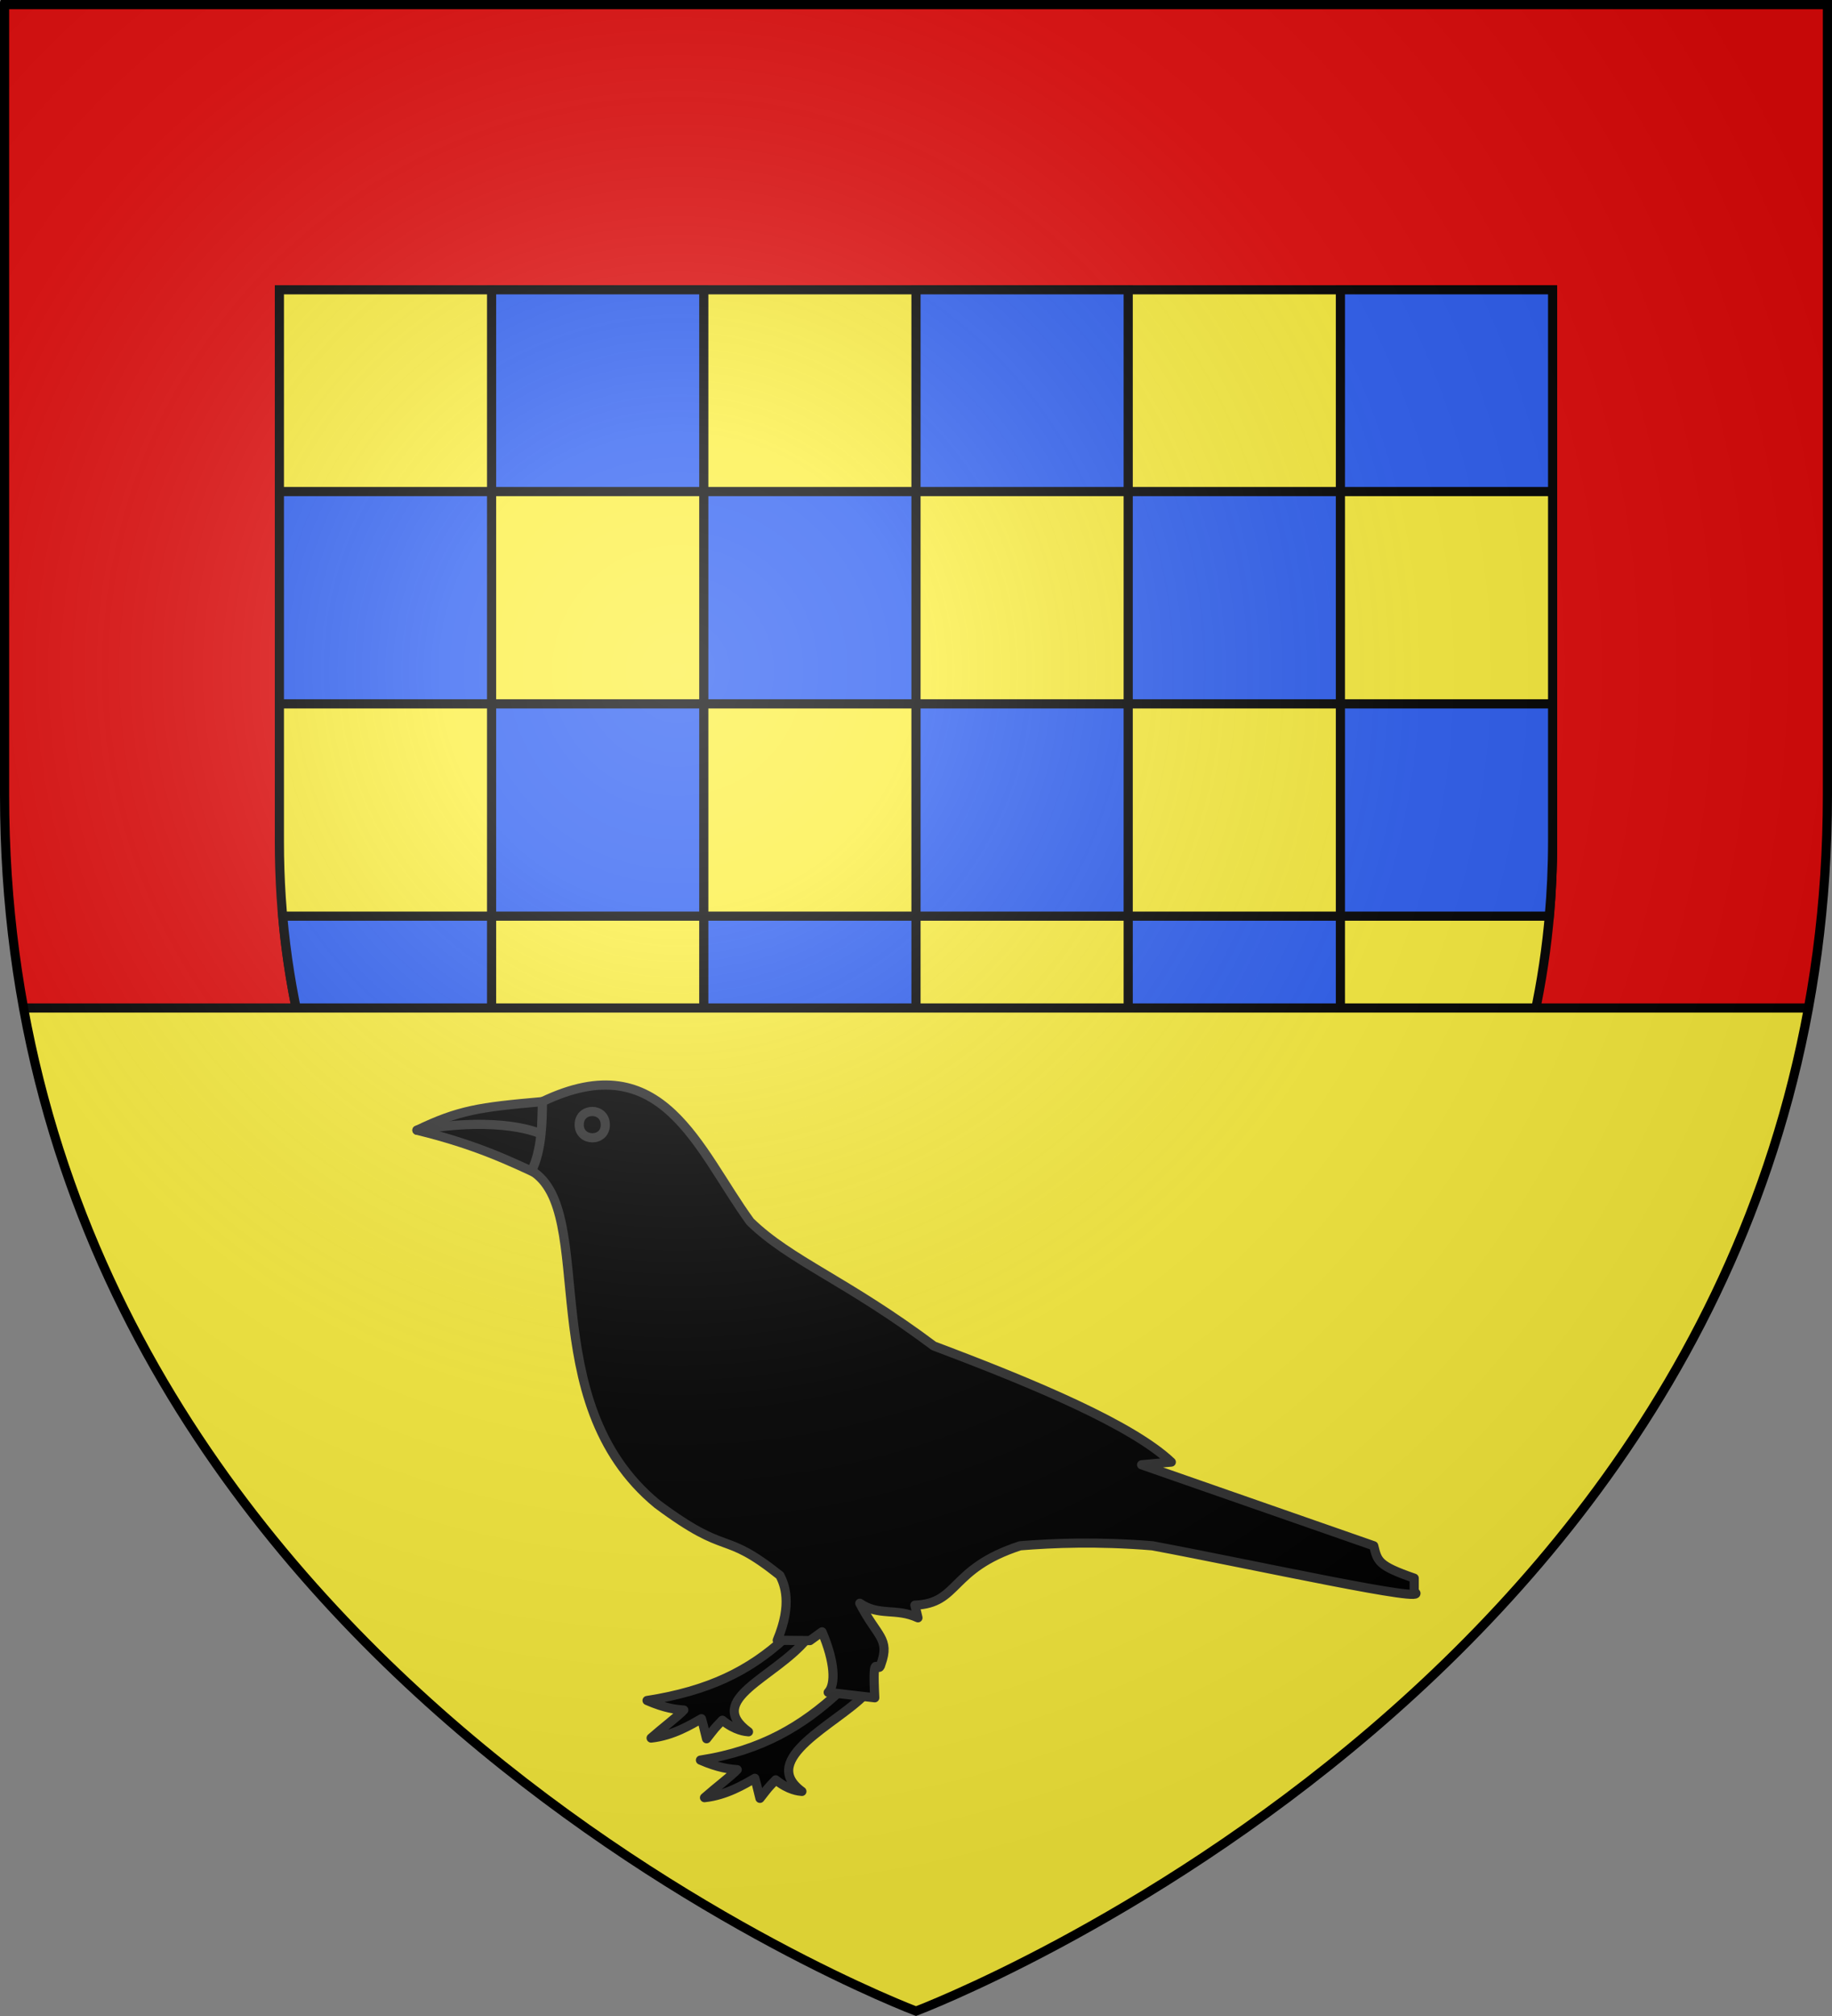
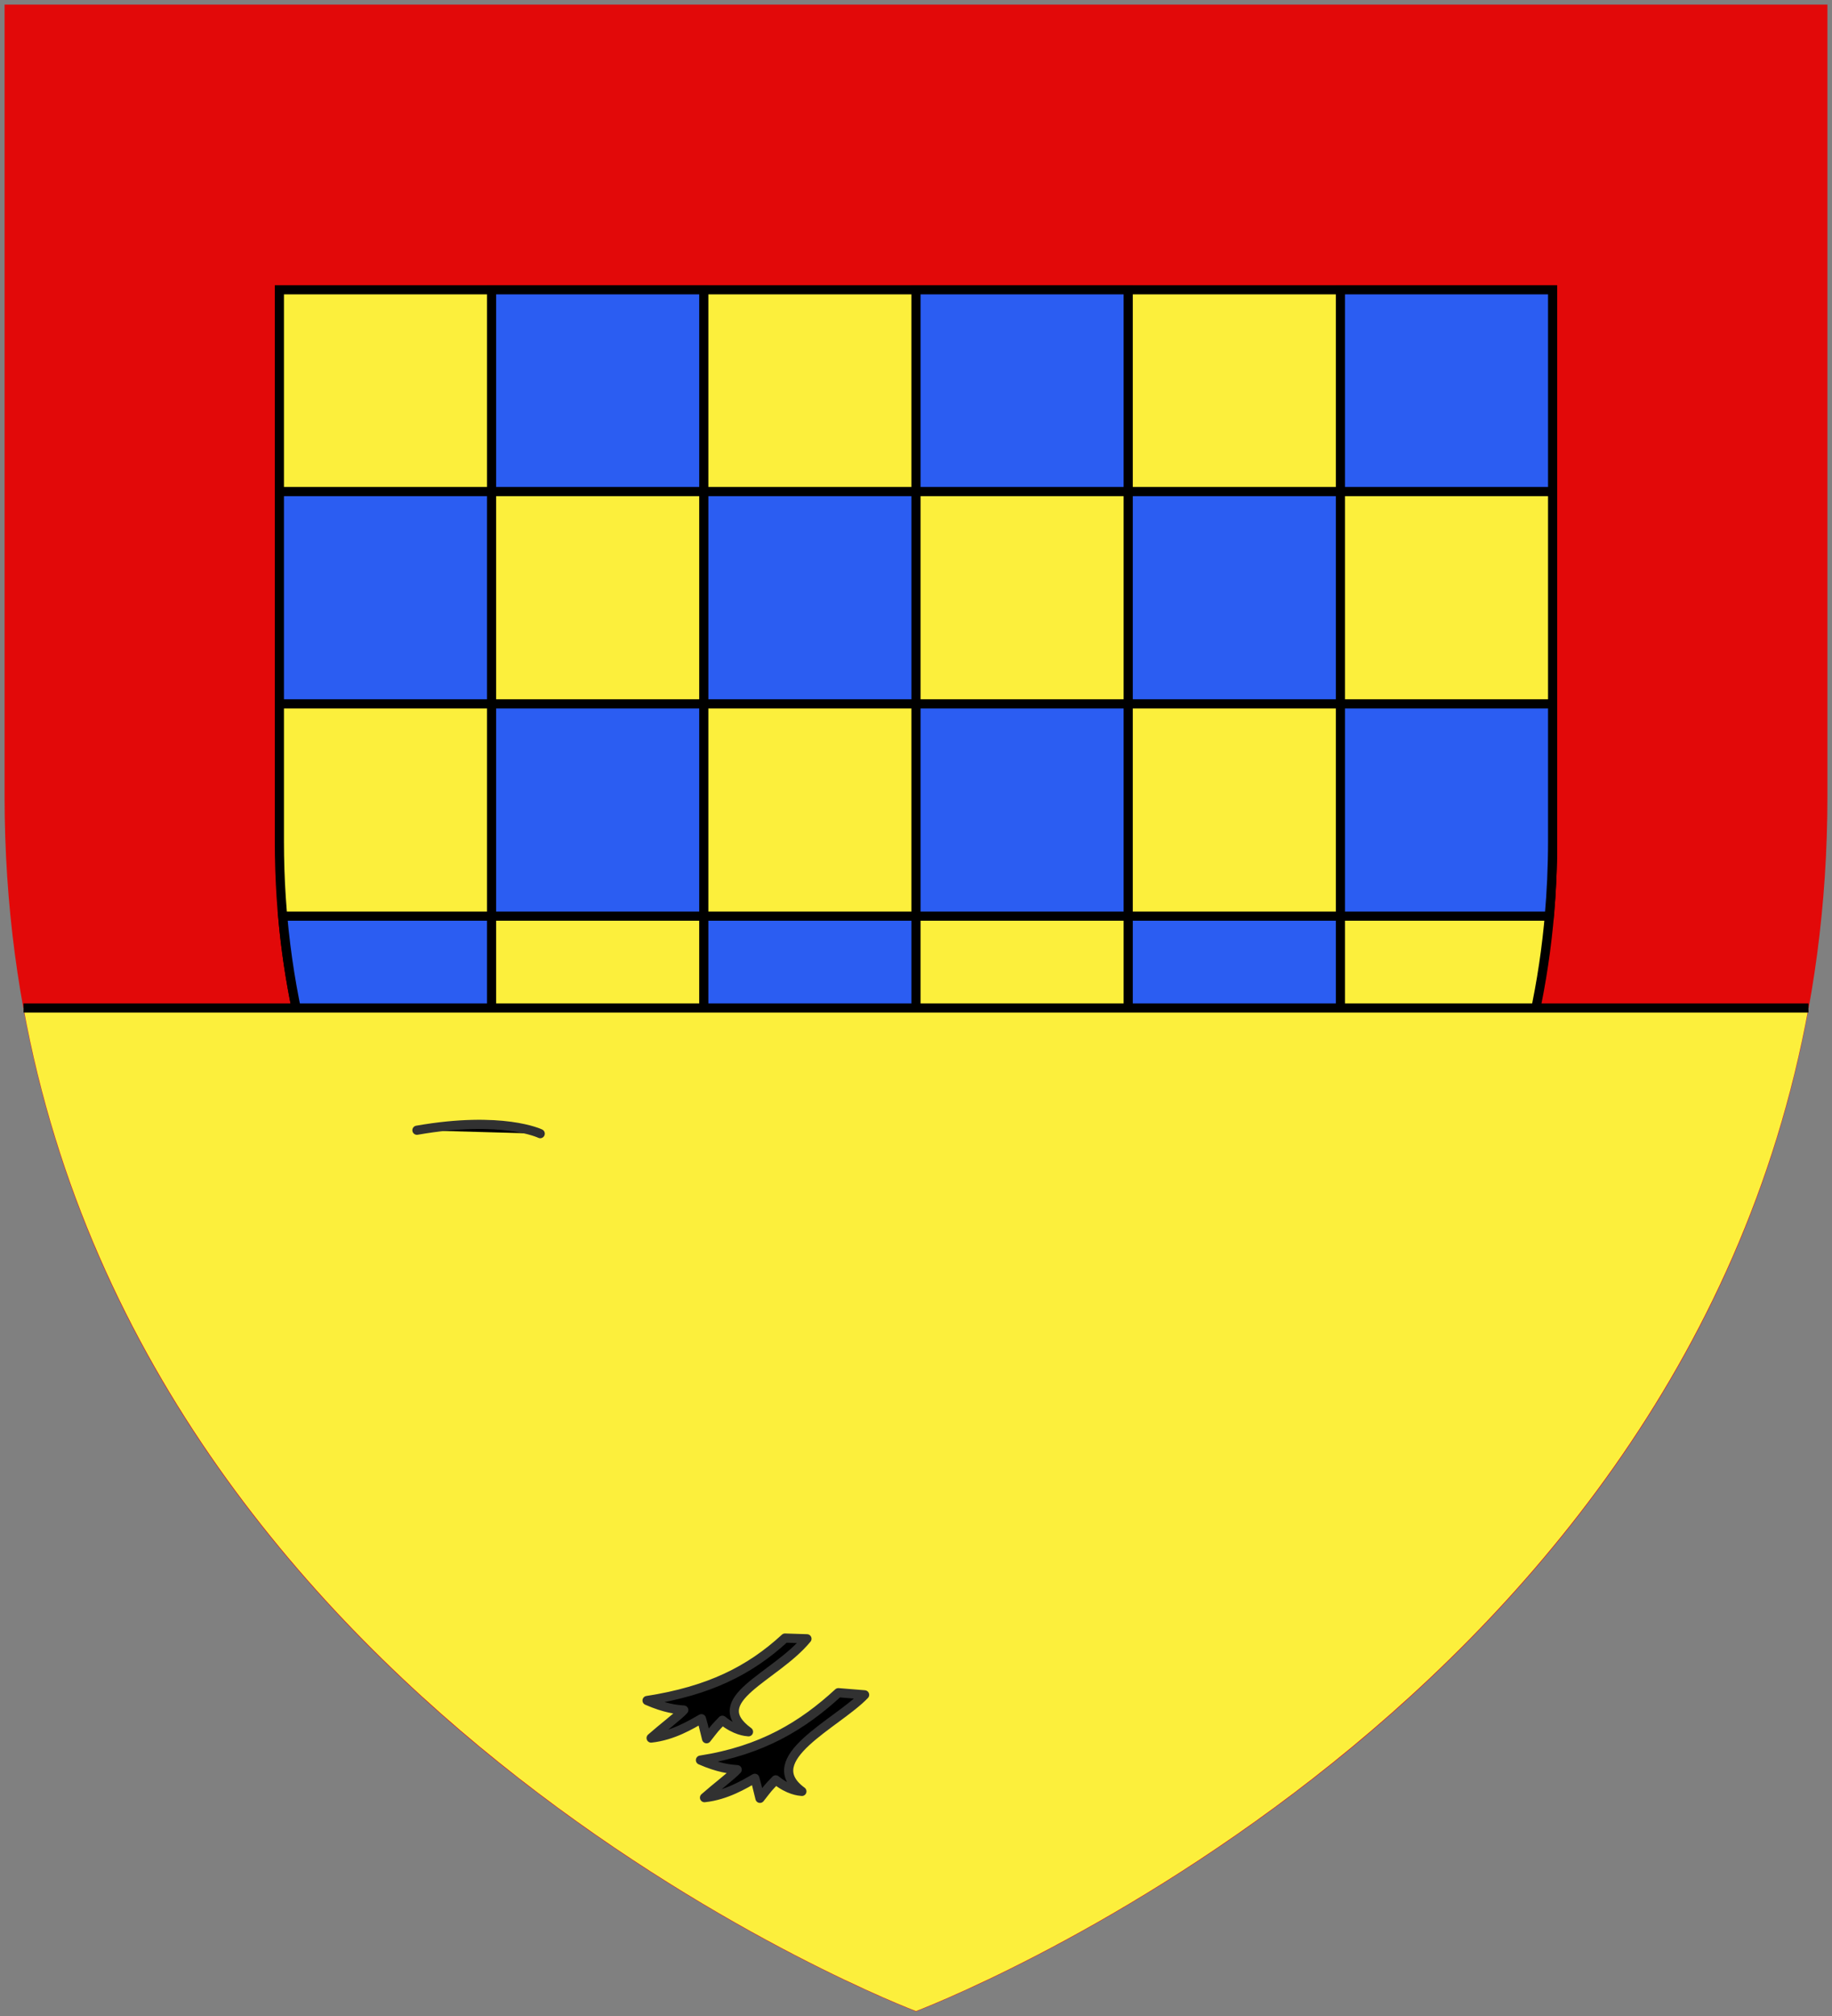
<svg xmlns="http://www.w3.org/2000/svg" height="660" width="600">
  <rect width="100%" height="100%" fill="#808080" stroke="none" />
  <radialGradient id="a" cx="221.445" cy="226.331" gradientTransform="matrix(1.353 0 0 1.349 -77.629 -85.747)" gradientUnits="userSpaceOnUse" r="300">
    <stop offset="0" stop-color="#fff" stop-opacity=".314" />
    <stop offset=".19" stop-color="#fff" stop-opacity=".251" />
    <stop offset=".6" stop-color="#6b6b6b" stop-opacity=".125" />
    <stop offset="1" stop-opacity=".125" />
  </radialGradient>
  <path d="m300 658.5s298.5-112.32 298.5-397.772v-259.228h-597v259.228c0 285.452 298.5 397.772 298.5 397.772z" fill="#e20909" fill-rule="evenodd" />
  <path d="m300 553.397s-208.5-78.47-208.5-277.893v-180.63h417v180.63c0 199.423-208.5 277.893-208.5 277.893z" fill="#fcef3c" fill-rule="evenodd" stroke="#000" stroke-width="3" />
  <path d="m161 94.875v66.056h69.5v-66.056zm69.5 66.056v69.5h69.5v-69.5zm69.5 0h69.5v-66.056h-69.5zm69.5 0v69.5h69.5v-69.5zm69.5 0h69.5v-66.056h-69.5zm0 69.5v69.5h68.414c.702-7.935 1.086-16.061 1.086-24.418v-45.082zm0 69.5h-69.5v69.5h69.5zm0 69.5h52.528zm-208.5 0h-69.5zm-69.5 0v-69.5h-68.414c2.232 25.246 7.851 48.389 15.886 69.5zm0-69.5h69.5v-69.5h-69.5zm0-69.5v-69.5h-69.5v69.5zm69.5 69.5v69.5h69.5v-69.5zm69.5 0h69.5v-69.5h-69.5zm0 69.5h69.5z" fill="#2b5df2" stroke="#000" stroke-width="3" />
  <path d="m7.711 330c42.795 234.434 292.289 328.396 292.289 328.396s249.494-93.962 292.289-328.396z" fill="#fcef3c" />
  <g fill-rule="evenodd" stroke="#313131" stroke-linecap="round" stroke-linejoin="round" stroke-width="4.332" transform="matrix(.693 0 0 .693 91.763 213.944)">
    <path d="m238.566 465.12c-16.795 15.425-36.008 24.969-65.178 29.5 8.597 3.758 13.921 4.263 17.359 4.504-2.211 2.497-10.396 8.753-15.443 13.227 10.352-1.093 18.947-6.394 23.784-9.131 1.006 3.658.554 1.797 2.422 9.457 4.523-5.737 3.212-4.282 7.458-8.733 6.105 4.999 11.105 5.342 12.356 5.454-20.983-15.335 12.491-25.557 27.624-43.943z" />
    <path d="m263.797 490.928c-16.795 15.425-36.008 27.318-65.178 31.849 8.597 3.758 13.921 4.263 17.359 4.504-2.211 2.497-10.396 8.753-15.443 13.227 10.352-1.093 18.947-6.394 23.784-9.131 1.006 3.658.554 1.797 2.422 9.457 4.523-5.737 3.212-4.282 7.458-8.733 6.105 4.999 11.105 5.342 12.356 5.454-20.983-15.335 16.518-31.933 29.638-45.62z" />
-     <path d="m64.628 225.212c27.818 6.717 44.374 14.798 58.888 21.516l.426-35.035c-30.039 2.637-39.517 4.053-59.313 13.519z" />
-     <path d="m123.941 211.692c56.945-27.284 73.484 22.845 98.216 56.765 19.107 18.546 45.281 27.622 86.736 58.674 48.665 18.283 93.864 37.467 112.247 54.848l-14.031 1.276 109.696 38.266c1.814 7.227 1.913 9.359 19.133 15.306v6.378c10.262 6.326-76.231-12.81-123.726-21.684-26.354-2.123-46.351-1.278-62.501 0-33.564 10.924-28.653 27.222-49.746 28.062l1.449 5.959c-10.495-4.82-18.323-.598-27.488-6.861 8.066 15.838 14.405 16.447 10.021 28.736-1.418 5.845-4.15-8.298-2.96 15.908l-21.994-2.551c3.616-3.69 3.162-14.45-2.925-28.59l-5.737 4.127-15.419-.146c7.275-17.291 3.378-26.464 1.276-30.613-27.658-22.098-23.582-8.075-57.967-33.717-59.472-48.817-27.748-138.213-59.382-157.468 4.798-9.779 5.011-22.895 5.102-32.674z" />
-     <path d="m141.318 222.573c.015-8.238 12.234-8.361 12.338-0.0.103 8.361-12.353 8.235-12.338 0z" />
+     <path d="m141.318 222.573z" />
    <path d="m64.628 225.212c40.433-7.068 58.261 1.617 58.261 1.617" />
  </g>
  <path d="m7.711 330h584.578" fill="none" stroke="#000" stroke-width="3" />
-   <path d="m300 658.5s298.5-112.32 298.5-397.772v-259.228h-597v259.228c0 285.452 298.5 397.772 298.5 397.772z" fill="url(#a)" fill-rule="evenodd" />
-   <path d="m300 658.397s-298.5-112.418-298.5-398.119c0-285.701 0-258.778 0-258.778h597v258.778c0 285.701-298.5 398.119-298.5 398.119z" fill="none" stroke="#000" stroke-width="3" />
</svg>